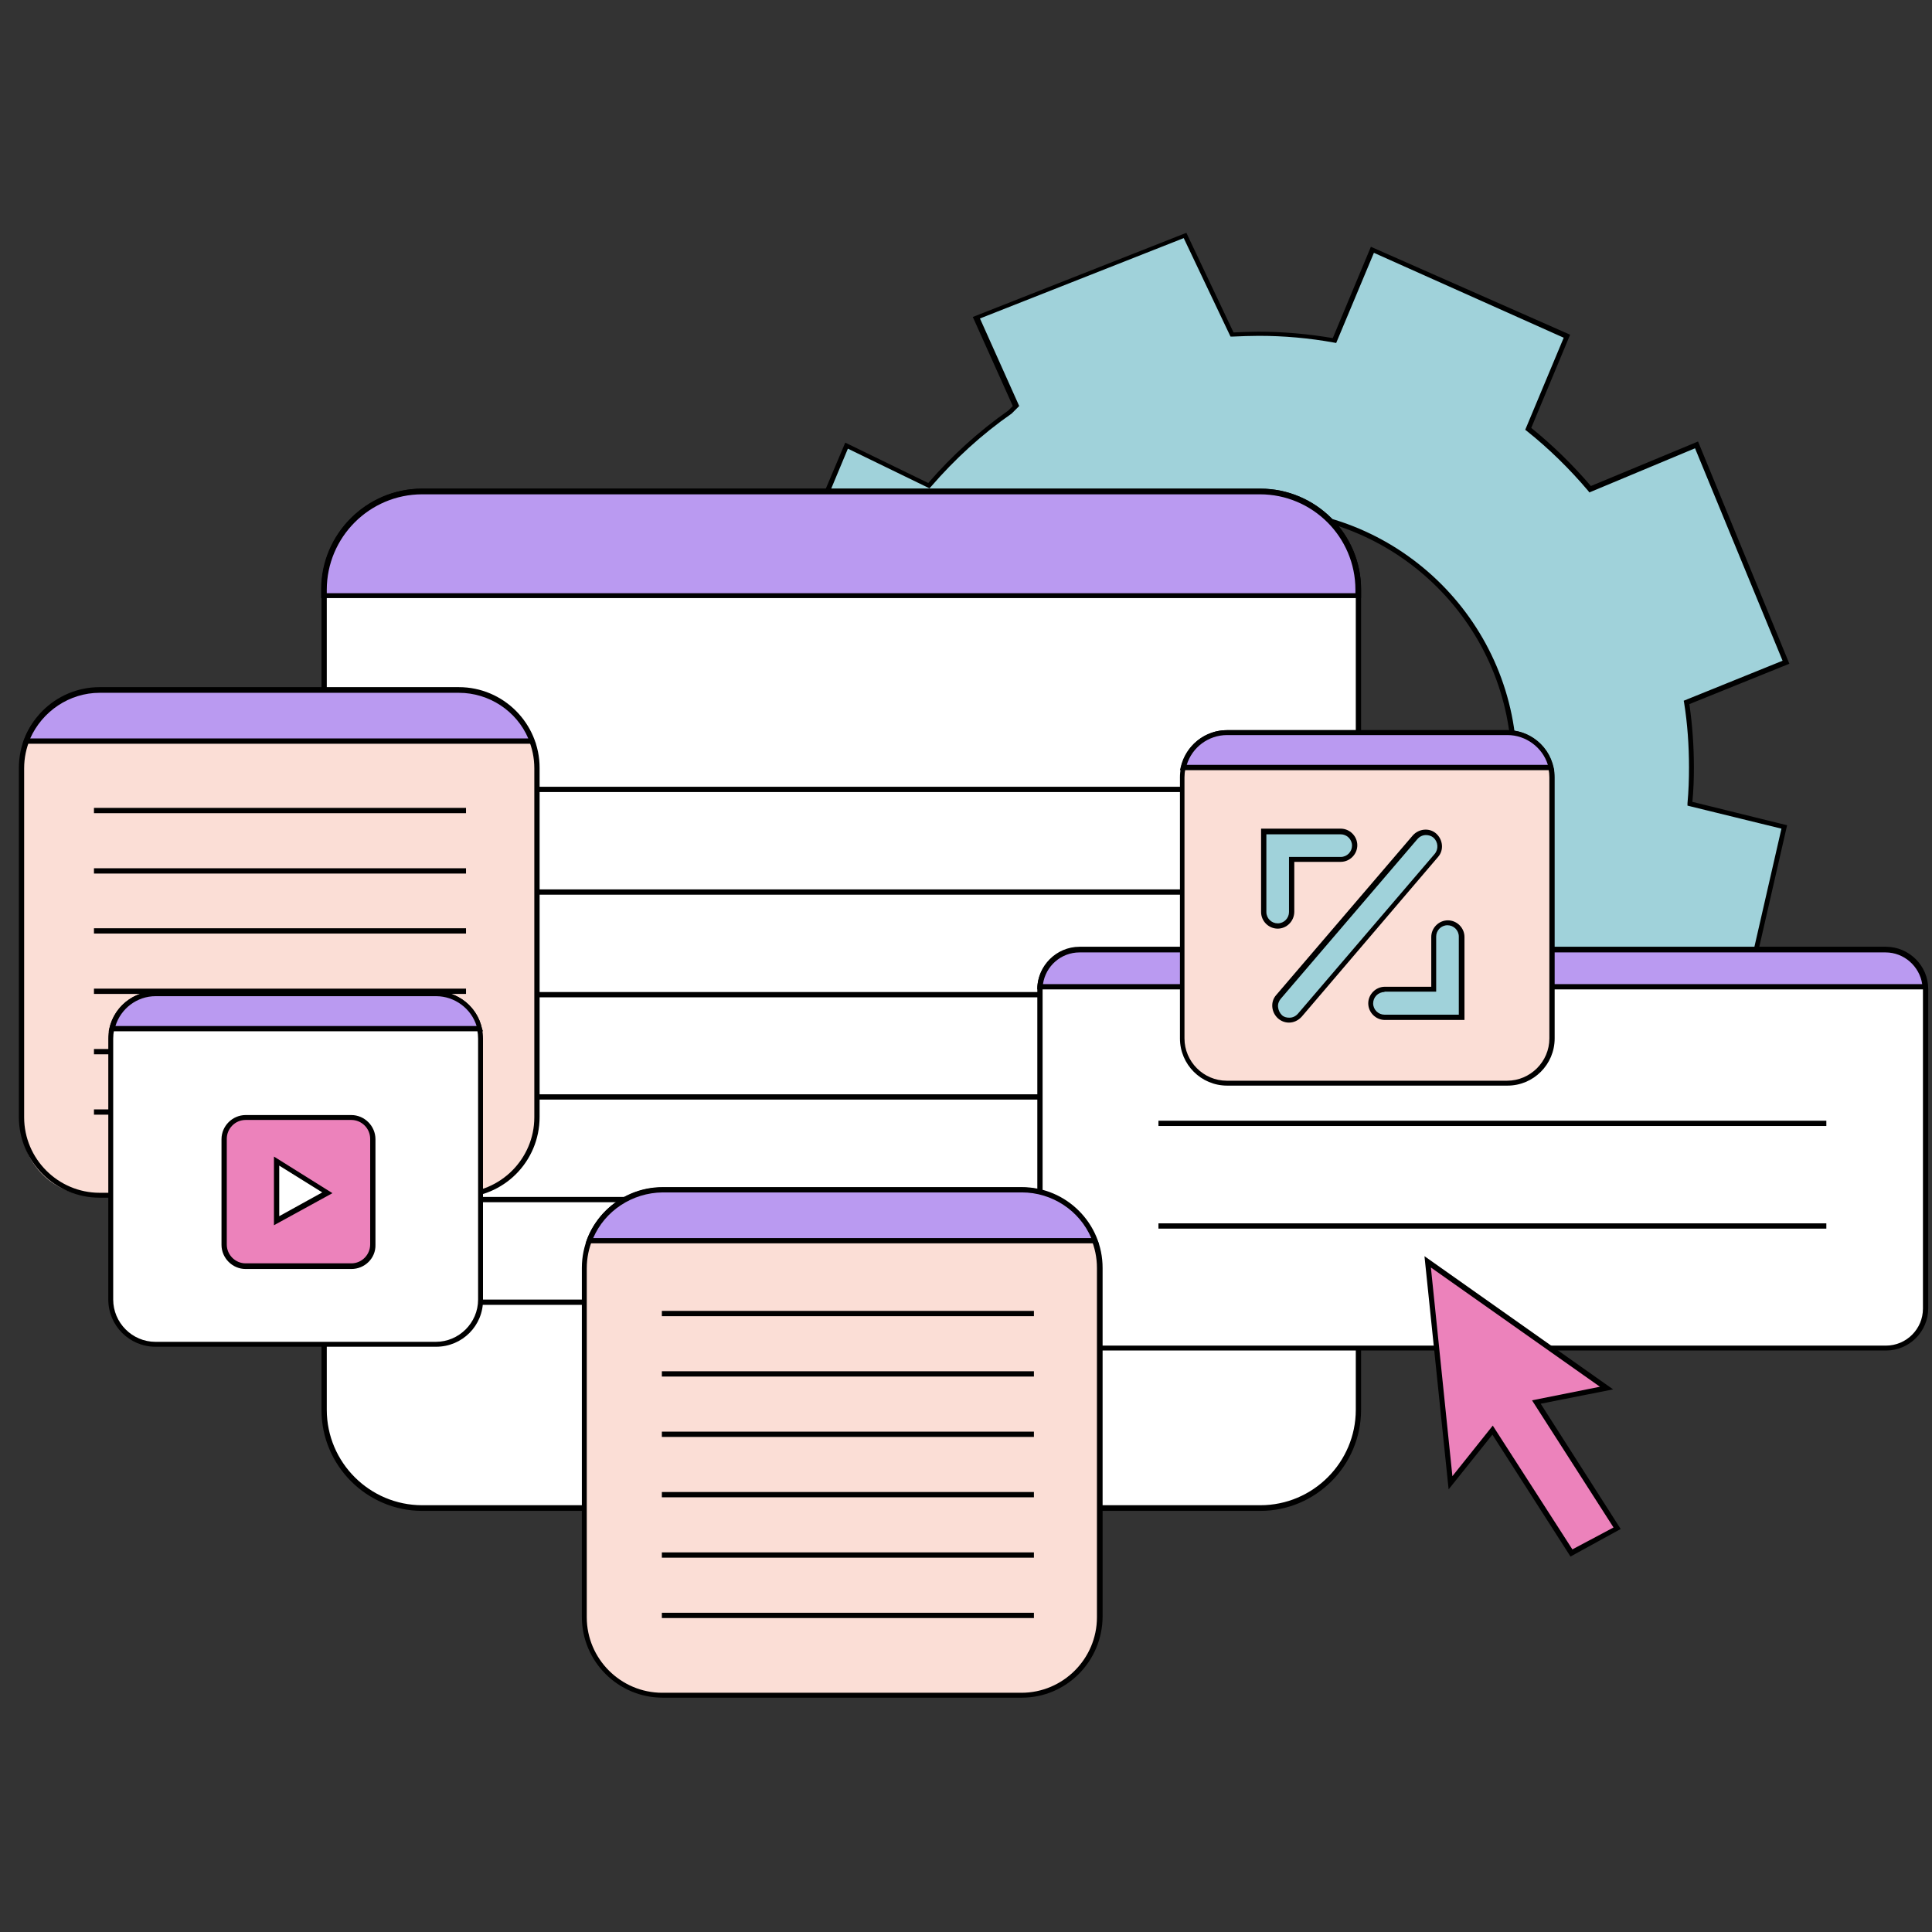
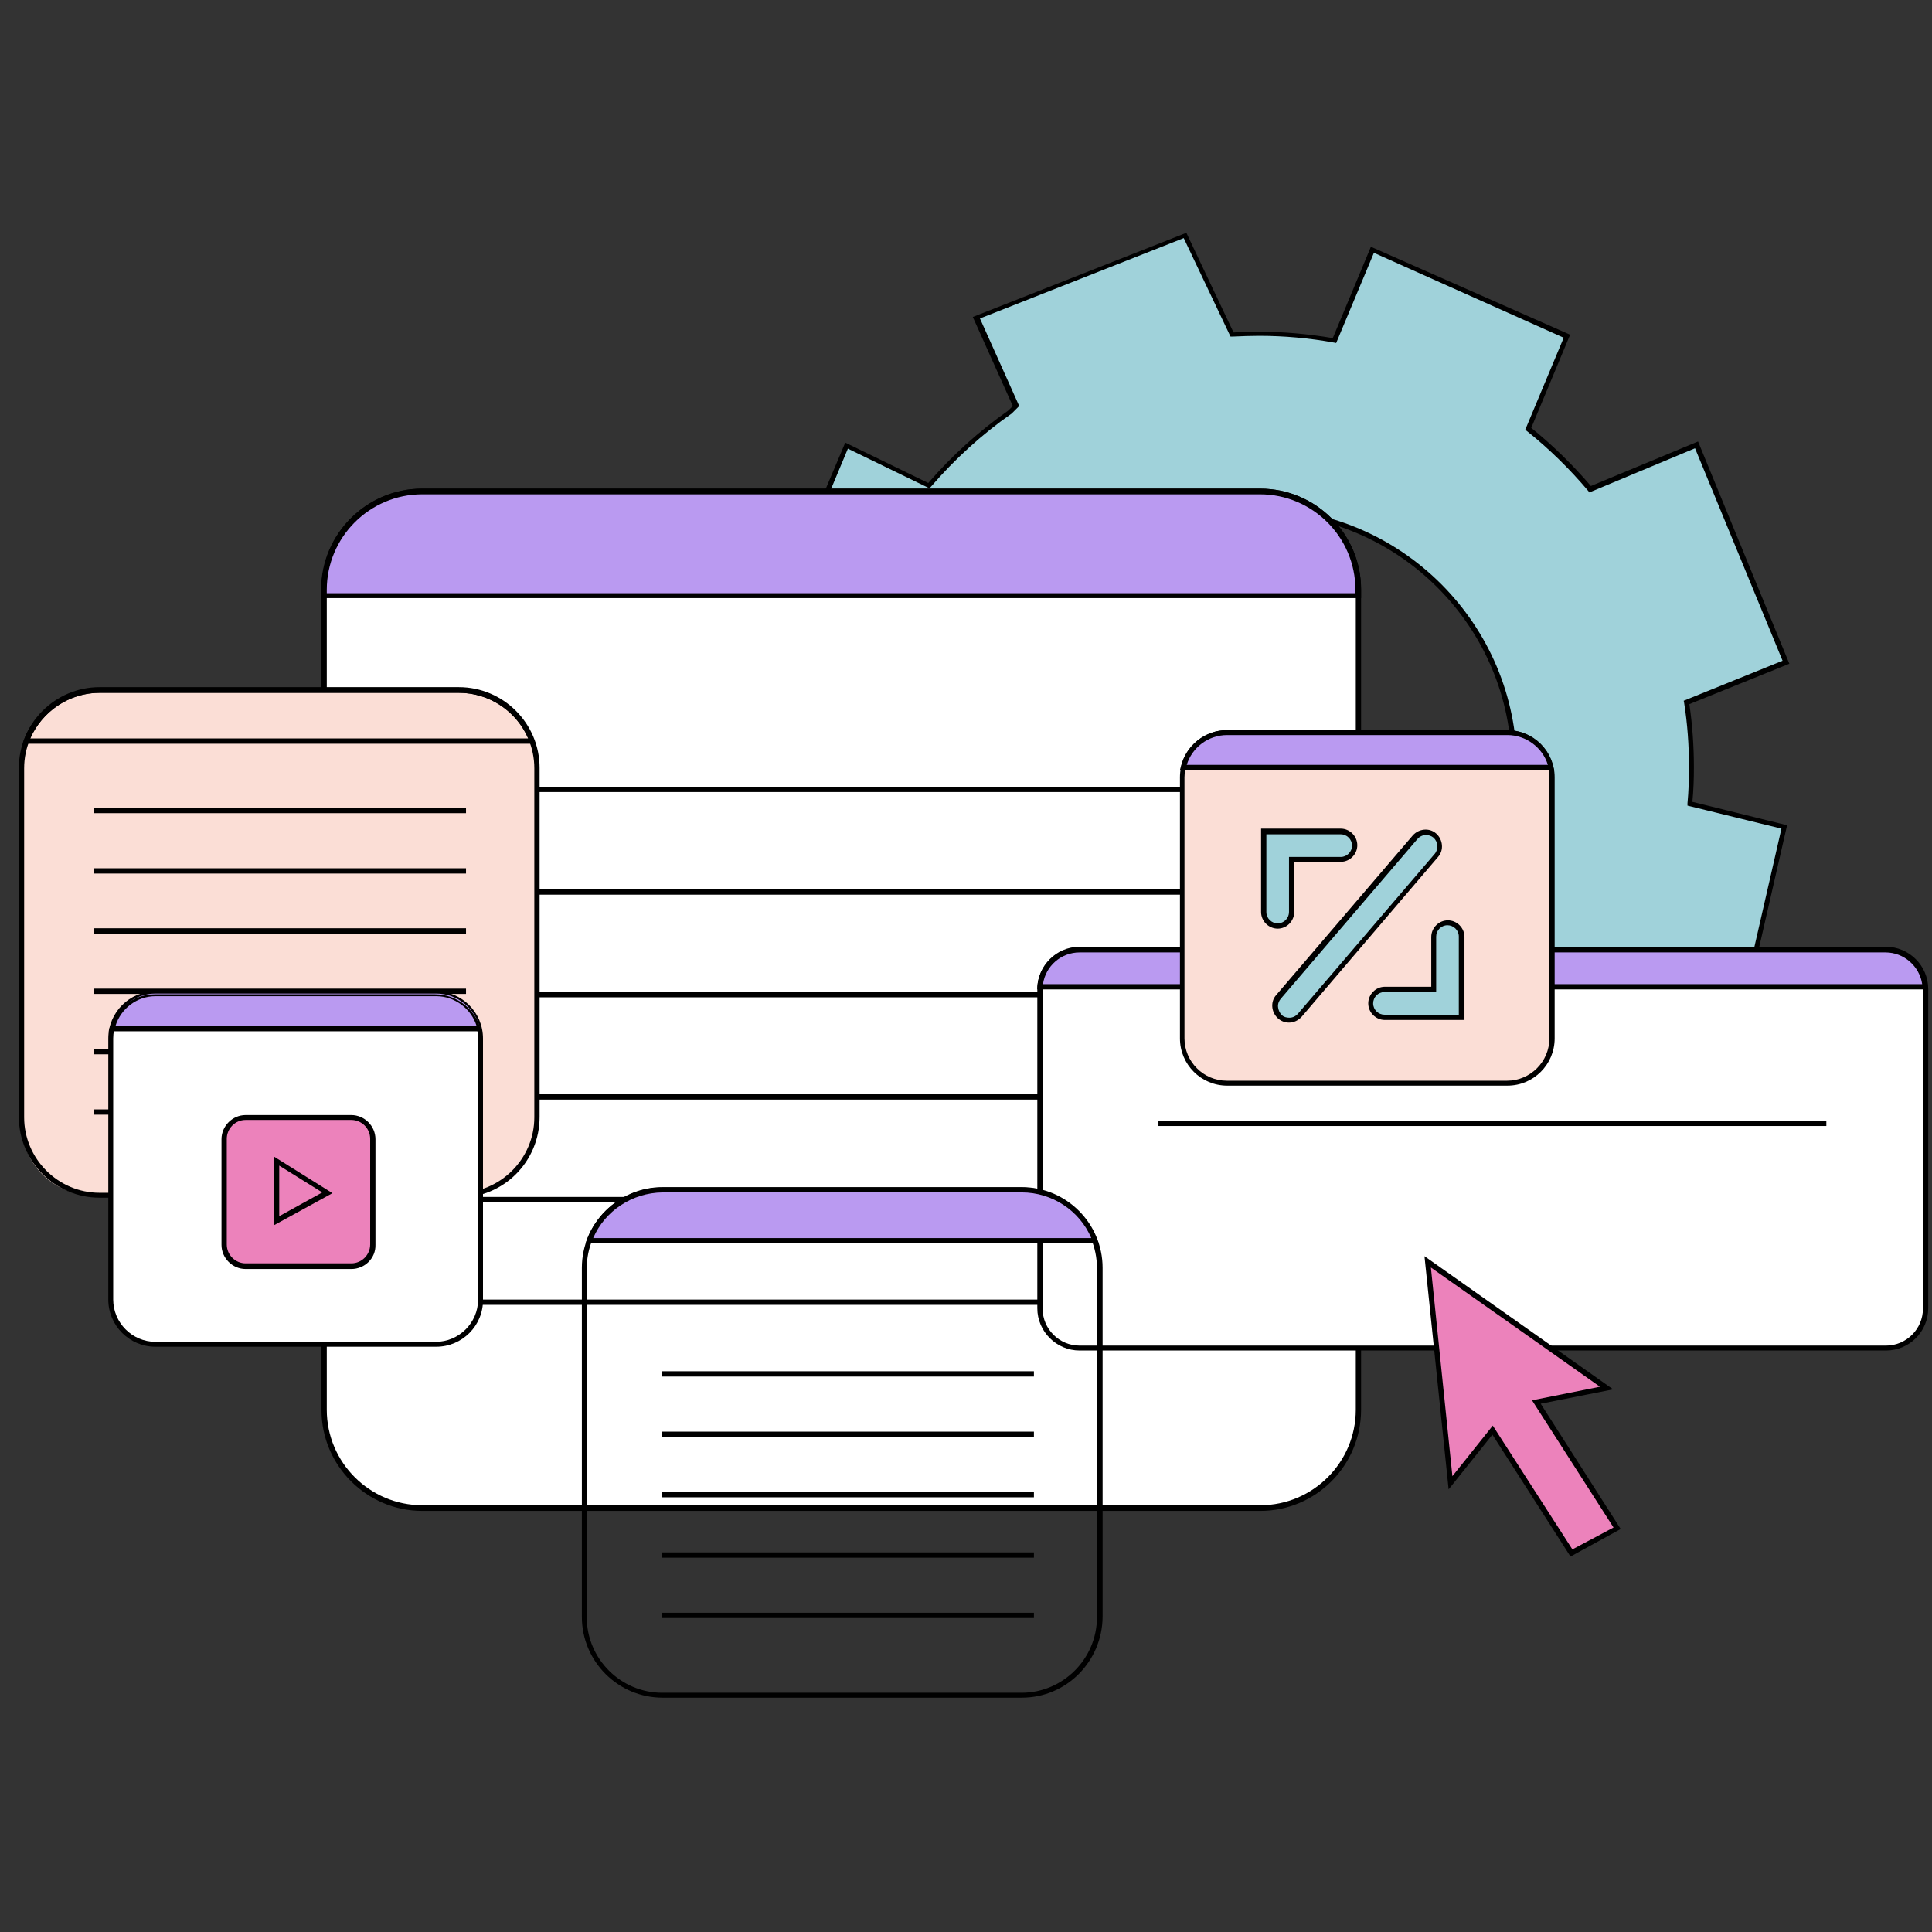
<svg xmlns="http://www.w3.org/2000/svg" version="1.1" id="Слой_1" x="0px" y="0px" viewBox="0 0 512 512" style="enable-background:new 0 0 512 512;" xml:space="preserve">
  <rect x="0" y="0" width="512" height="512" fill="#333333" stroke="none" />
  <style type="text/css">
	.st0{fill:#A0D2DA;}
	.st1{fill:#FFFFFF;}
	.st2{fill:#BA9AF1;}
	.st3{fill:#FBDED6;}
	.st4{fill:none;}
	.st5{fill:#EC82BB;}
</style>
  <g>
    <path class="st0" d="M448.3,203.1c0-5.9-0.4-11.6-1.3-17.2l26.4-10.6l-23.7-57.6l-28.2,11.8c-4.9-5.9-10.4-11.3-16.4-16l10.3-24.5   l-51.6-22.8l-10.1,24.1c-6.5-1.2-13.3-1.8-20.1-1.8c-2.4,0-4.7,0.1-7.1,0.2L314,62.4l-55.3,21.8l10.5,23.4l-1.6,1.6   c-8,5.6-15.2,12.2-21.5,19.6l-21.8-10.6l-6,14.4c9-0.5,17.5-0.9,25.8-1.3c-15.8,19.7-25.3,44.7-25.3,71.9   c0,63.4,51.4,114.8,114.8,114.8c45.7,0,85.1-26.7,103.6-65.3l27.4,3.1l8.4-36.7l-25-6.2C448.1,209.6,448.3,206.4,448.3,203.1z    M333.5,271c-37.5,0-67.8-30.4-67.8-67.8s30.4-67.8,67.8-67.8s67.8,30.4,67.8,67.8S371,271,333.5,271z" />
    <path d="M333.5,318.6c-30.8,0-59.8-12-81.6-33.8C230,263,218,234,218,203.2c0-13.4,2.3-26.5,6.8-39c4.2-11.6,10.1-22.4,17.8-32.1   c-7.6,0.3-15.5,0.7-24.3,1.2l-1.1,0.1l6.8-16.1l22,10.7c6.3-7.3,13.4-13.7,21.2-19.2l1.2-1.2l-10.6-23.6l56.6-22.3l12.5,26.4   c2.3-0.1,4.5-0.2,6.6-0.2c6.6,0,13.2,0.6,19.7,1.7l10.1-24.2l52.8,23.3l-10.3,24.7c5.7,4.6,11,9.8,15.8,15.4l28.4-11.8l24.2,58.9   l-26.5,10.7c0.8,5.5,1.2,11.2,1.2,16.8c0,3-0.1,6-0.4,9.1l25.1,6.2l-8.7,38l-27.6-3.1c-9.3,19.2-23.7,35.4-41.6,47   C377.3,312.3,355.7,318.6,333.5,318.6z M245.6,130.5l-1,1.2c-16.2,20.2-25.2,45.5-25.2,71.5c0,62.9,51.2,114.1,114.1,114.1   c43.7,0,84.1-25.5,103-64.9l0.2-0.4l27.3,3l8.1-35.4l-24.9-6.1l0-0.6c0.3-3.2,0.4-6.4,0.4-9.6c0-5.7-0.4-11.5-1.3-17.1l-0.1-0.5   l26.2-10.6l-23.2-56.3l-28,11.7l-0.3-0.4c-4.9-5.8-10.4-11.2-16.3-15.9l-0.4-0.3l10.2-24.4L364.1,67l-10,23.9l-0.5-0.1   c-6.6-1.2-13.3-1.8-20-1.8c-2.3,0-4.6,0.1-7,0.2l-0.5,0l-12.4-26.1l-54,21.3l10.4,23.2l-2,2c-7.9,5.5-15.1,12.1-21.4,19.4l-0.4,0.4   l-21.6-10.5l-5.3,12.7c8.9-0.5,17-0.9,24.7-1.2L245.6,130.5z M333.5,271.7c-37.8,0-68.5-30.7-68.5-68.5s30.7-68.5,68.5-68.5   s68.5,30.7,68.5,68.5S371.3,271.7,333.5,271.7z M333.5,136c-37,0-67.1,30.1-67.1,67.1c0,37,30.1,67.1,67.1,67.1   s67.1-30.1,67.1-67.1C400.6,166.1,370.5,136,333.5,136z" />
  </g>
  <g>
    <path class="st1" d="M332.5,399.7H113.3c-15.2,0-27.5-12.3-27.5-27.5V157.7c0-15.2,12.3-27.5,27.5-27.5h219.2   c15.2,0,27.5,12.3,27.5,27.5v214.5C360,387.4,347.7,399.7,332.5,399.7z" />
    <path d="M334,400.4H111.9c-14.7,0-26.7-12-26.7-26.7V156.2c0-14.7,12-26.7,26.7-26.7H334c14.7,0,26.7,12,26.7,26.7v217.4   C360.7,388.4,348.7,400.4,334,400.4z M111.9,130.9c-14,0-25.3,11.4-25.3,25.3v217.4c0,14,11.4,25.3,25.3,25.3H334   c14,0,25.3-11.4,25.3-25.3V156.2c0-14-11.4-25.3-25.3-25.3H111.9z" />
  </g>
  <g>
    <path class="st2" d="M334,130.2H111.9c-14.4,0-26,11.6-26,26v1.6H360v-1.6C360,141.9,348.3,130.2,334,130.2z" />
    <path d="M360.7,158.5H85.1v-2.3c0-14.7,12-26.7,26.7-26.7H334c14.7,0,26.7,12,26.7,26.7V158.5z M86.5,157.2h272.7v-0.9   c0-14-11.4-25.3-25.3-25.3H111.9c-14,0-25.3,11.4-25.3,25.3V157.2z" />
  </g>
  <g>
    <g>
      <rect x="124.9" y="208.5" width="198.4" height="1.4" />
    </g>
    <g>
      <rect x="124.9" y="235.7" width="198.4" height="1.4" />
    </g>
    <g>
      <rect x="124.9" y="262.9" width="198.4" height="1.4" />
    </g>
    <g>
      <rect x="124.9" y="290" width="198.4" height="1.4" />
    </g>
    <g>
      <rect x="124.9" y="317.2" width="198.4" height="1.4" />
    </g>
    <g>
      <rect x="124.9" y="344.4" width="198.4" height="1.4" />
    </g>
  </g>
  <g>
    <path class="st3" d="M123.3,316.8H24.7c-10.5,0-19-8.5-19-19V202c0-10.5,8.5-19,19-19h98.5c10.5,0,19,8.5,19,19v95.8   C142.3,308.2,133.8,316.8,123.3,316.8z" />
    <path d="M121.6,317.4H26.4c-11.8,0-21.4-9.6-21.4-21.4v-92.5c0-11.8,9.6-21.4,21.4-21.4h95.2c11.8,0,21.4,9.6,21.4,21.4v92.5   C143,307.9,133.4,317.4,121.6,317.4z M26.4,183.6c-11,0-20,9-20,20v92.5c0,11,9,20,20,20h95.2c11,0,20-9,20-20v-92.5   c0-11-9-20-20-20H26.4z" />
  </g>
  <g>
-     <path class="st2" d="M7,196.4h134c-2.9-7.9-10.5-13.5-19.4-13.5H26.4C17.5,182.9,9.9,188.5,7,196.4z" />
    <path d="M142,197.1H6l0.3-0.9c3.1-8.3,11.1-13.9,20-13.9h95.2c8.9,0,16.9,5.6,20,13.9L142,197.1z M8,195.7h132   c-3.1-7.3-10.4-12.1-18.4-12.1H26.4C18.4,183.6,11.2,188.5,8,195.7z" />
  </g>
  <g>
    <path class="st4" d="M142.1,208.7" />
  </g>
  <g>
    <g>
      <path class="st1" d="M499.7,357.2H286.2c-5.8,0-10.5-4.7-10.5-10.5v-84.4c0-5.8,4.7-10.5,10.5-10.5h213.6    c5.8,0,10.5,4.7,10.5,10.5v84.4C510.3,352.5,505.6,357.2,499.7,357.2z" />
      <path d="M499.8,357.9H286.1c-6.1,0-11.2-5-11.2-11.2v-84.6c0-6.1,5-11.2,11.2-11.2h213.7c6.1,0,11.2,5,11.2,11.2v84.6    C511,352.9,506,357.9,499.8,357.9z M286.1,252.4c-5.4,0-9.8,4.4-9.8,9.8v84.6c0,5.4,4.4,9.8,9.8,9.8h213.7c5.4,0,9.8-4.4,9.8-9.8    v-84.6c0-5.4-4.4-9.8-9.8-9.8H286.1z" />
    </g>
    <g>
      <path class="st2" d="M275.7,261.5h234.6c-0.4-5.4-4.9-9.8-10.4-9.8H286.1C280.6,251.7,276,256,275.7,261.5z" />
      <path d="M511,262.2H274.9l0-0.7c0.4-5.8,5.3-10.4,11.1-10.4h213.7c5.9,0,10.7,4.6,11.1,10.4L511,262.2z M276.4,260.8h233    c-0.7-4.7-4.8-8.4-9.7-8.4H286.1C281.2,252.4,277.1,256,276.4,260.8z" />
    </g>
    <g>
      <g>
        <rect x="307" y="297" width="177" height="1.4" />
      </g>
      <g>
-         <rect x="307" y="324.2" width="177" height="1.4" />
-       </g>
+         </g>
    </g>
  </g>
  <g>
    <g>
      <rect x="24.9" y="214.1" width="98.6" height="1.4" />
    </g>
    <g>
      <rect x="24.9" y="230.1" width="98.6" height="1.4" />
    </g>
    <g>
      <rect x="24.9" y="246" width="98.6" height="1.4" />
    </g>
    <g>
      <rect x="24.9" y="262" width="98.6" height="1.4" />
    </g>
    <g>
      <rect x="24.9" y="278" width="98.6" height="1.4" />
    </g>
    <g>
      <rect x="24.9" y="294" width="98.6" height="1.4" />
    </g>
  </g>
  <g>
    <g>
-       <path class="st3" d="M270.4,449.2h-94.5c-11.6,0-21-9.4-21-21v-91.7c0-11.6,9.4-21,21-21h94.5c11.6,0,21,9.4,21,21v91.7    C291.4,439.7,282,449.2,270.4,449.2z" />
      <path d="M270.8,449.9h-95.2c-11.8,0-21.4-9.6-21.4-21.4V336c0-11.8,9.6-21.4,21.4-21.4h95.2c11.8,0,21.4,9.6,21.4,21.4v92.5    C292.1,440.3,282.6,449.9,270.8,449.9z M175.5,316.1c-11,0-20,9-20,20v92.5c0,11,9,20,20,20h95.2c11,0,20-9,20-20V336    c0-11-9-20-20-20H175.5z" />
    </g>
    <g>
      <path class="st2" d="M156.1,328.8h134c-2.9-7.9-10.5-13.5-19.4-13.5h-95.2C166.6,315.4,159.1,321,156.1,328.8z" />
      <path d="M291.2,329.5h-136l0.3-0.9c3.1-8.3,11.1-13.9,20-13.9h95.2c8.9,0,16.9,5.6,20,13.9L291.2,329.5z M157.2,328.1h132    c-3.1-7.3-10.4-12.1-18.4-12.1h-95.2C167.5,316.1,160.3,320.9,157.2,328.1z" />
    </g>
    <g>
      <g>
-         <rect x="175.4" y="347.4" width="98.6" height="1.4" />
-       </g>
+         </g>
      <g>
        <rect x="175.4" y="363.4" width="98.6" height="1.4" />
      </g>
      <g>
        <rect x="175.4" y="379.4" width="98.6" height="1.4" />
      </g>
      <g>
        <rect x="175.4" y="395.4" width="98.6" height="1.4" />
      </g>
      <g>
        <rect x="175.4" y="411.4" width="98.6" height="1.4" />
      </g>
      <g>
        <rect x="175.4" y="427.4" width="98.6" height="1.4" />
      </g>
    </g>
  </g>
  <g>
    <g>
      <path class="st3" d="M398.9,287h-73.3c-6.8,0-12.4-5.5-12.4-12.4v-68.2c0-6.8,5.5-12.4,12.4-12.4h73.3c6.8,0,12.4,5.5,12.4,12.4    v68.2C411.3,281.5,405.8,287,398.9,287z" />
      <path d="M399.5,287.7h-74.3c-6.9,0-12.5-5.6-12.5-12.5v-69.2c0-6.9,5.6-12.5,12.5-12.5h74.3c6.9,0,12.5,5.6,12.5,12.5v69.2    C412,282.1,406.4,287.7,399.5,287.7z M325.1,194.8c-6.1,0-11.2,5-11.2,11.2v69.2c0,6.1,5,11.2,11.2,11.2h74.3    c6.1,0,11.2-5,11.2-11.2v-69.2c0-6.1-5-11.2-11.2-11.2H325.1z" />
    </g>
    <g>
      <path class="st2" d="M313.6,203.4H411c-1.2-5.3-5.9-9.3-11.6-9.3h-74.3C319.5,194.1,314.7,198.1,313.6,203.4z" />
      <path d="M411.9,204.1h-99.2l0.2-0.8c1.3-5.7,6.4-9.8,12.2-9.8h74.3c5.8,0,11,4.1,12.2,9.8L411.9,204.1z M314.5,202.7h95.7    c-1.4-4.6-5.8-7.9-10.7-7.9h-74.3C320.2,194.8,315.9,198.1,314.5,202.7z" />
    </g>
    <g>
      <g>
        <path class="st0" d="M341.6,270.3c-0.9,0-1.7-0.3-2.4-0.9c-1.6-1.3-1.7-3.7-0.4-5.2l36.2-42.3c1.3-1.6,3.7-1.7,5.2-0.4     c1.6,1.3,1.7,3.7,0.4,5.2L344.4,269C343.7,269.8,342.7,270.3,341.6,270.3z" />
        <path d="M341.6,271c-1.1,0-2.1-0.4-2.9-1.1c-1.8-1.6-2.1-4.4-0.5-6.2l36.2-42.3c1.6-1.8,4.4-2.1,6.2-0.5c1.8,1.6,2.1,4.4,0.5,6.2     L345,269.4C344.1,270.4,342.9,271,341.6,271z M377.9,221.3c-0.9,0-1.7,0.4-2.3,1.1l-36.2,42.3c-0.5,0.6-0.8,1.4-0.7,2.2     c0.1,0.8,0.4,1.5,1,2.1c0.5,0.5,1.2,0.7,2,0.7c0.9,0,1.7-0.4,2.3-1.1l36.2-42.3c1.1-1.3,0.9-3.2-0.3-4.3     C379.3,221.5,378.6,221.3,377.9,221.3z" />
      </g>
    </g>
    <g>
      <g>
        <path class="st0" d="M338.6,245.4c-2.1,0-3.7-1.7-3.7-3.7v-21.4h20.4c2.1,0,3.7,1.7,3.7,3.7s-1.7,3.7-3.7,3.7h-13v13.9     C342.3,243.8,340.7,245.4,338.6,245.4z" />
        <path d="M338.6,246.1c-2.4,0-4.4-2-4.4-4.4v-22.1h21.1c2.4,0,4.4,2,4.4,4.4s-2,4.4-4.4,4.4H343v13.2     C343,244.1,341,246.1,338.6,246.1z M335.6,221v20.7c0,1.7,1.4,3,3,3c1.7,0,3-1.4,3-3v-14.6h13.7c1.7,0,3-1.4,3-3c0-1.7-1.4-3-3-3     H335.6z" />
      </g>
    </g>
    <g>
      <g>
        <path class="st0" d="M387.4,269.6h-20.4c-2.1,0-3.7-1.7-3.7-3.7c0-2.1,1.7-3.7,3.7-3.7h13v-13.9c0-2.1,1.7-3.7,3.7-3.7     s3.7,1.7,3.7,3.7V269.6z" />
        <path d="M388.1,270.3h-21.1c-2.4,0-4.4-2-4.4-4.4s2-4.4,4.4-4.4h12.3v-13.2c0-2.4,2-4.4,4.4-4.4s4.4,2,4.4,4.4V270.3z      M366.9,262.9c-1.7,0-3,1.4-3,3c0,1.7,1.4,3,3,3h19.7v-20.7c0-1.7-1.4-3-3-3c-1.7,0-3,1.4-3,3v14.6H366.9z" />
      </g>
    </g>
  </g>
  <g>
    <path class="st1" d="M114.8,356.2H42c-7,0-12.6-5.6-12.6-12.6v-67.8c0-7,5.6-12.6,12.6-12.6h72.9c7,0,12.6,5.6,12.6,12.6v67.8   C127.4,350.6,121.8,356.2,114.8,356.2z" />
    <path d="M115.6,356.9H41.2c-6.9,0-12.5-5.6-12.5-12.5v-69.2c0-6.9,5.6-12.5,12.5-12.5h74.3c6.9,0,12.5,5.6,12.5,12.5v69.2   C128.1,351.3,122.5,356.9,115.6,356.9z M41.2,264c-6.1,0-11.2,5-11.2,11.2v69.2c0,6.1,5,11.2,11.2,11.2h74.3   c6.1,0,11.2-5,11.2-11.2v-69.2c0-6.1-5-11.2-11.2-11.2H41.2z" />
  </g>
  <g>
    <path class="st2" d="M29.7,272.6h97.5c-1.2-5.3-5.9-9.3-11.6-9.3H41.2C35.6,263.3,30.8,267.3,29.7,272.6z" />
-     <path d="M128,273.3H28.8l0.2-0.8c1.3-5.7,6.4-9.8,12.2-9.8h74.3c5.8,0,11,4.1,12.2,9.8L128,273.3z M30.6,271.9h95.7   c-1.4-4.6-5.8-7.9-10.7-7.9H41.2C36.3,264,32,267.3,30.6,271.9z" />
+     <path d="M128,273.3H28.8c1.3-5.7,6.4-9.8,12.2-9.8h74.3c5.8,0,11,4.1,12.2,9.8L128,273.3z M30.6,271.9h95.7   c-1.4-4.6-5.8-7.9-10.7-7.9H41.2C36.3,264,32,267.3,30.6,271.9z" />
  </g>
  <g>
    <path class="st5" d="M92.1,335.6H66.1c-3.7,0-6.7-3-6.7-6.7v-26.1c0-3.7,3-6.7,6.7-6.7h26.1c3.7,0,6.7,3,6.7,6.7v26.1   C98.9,332.6,95.8,335.6,92.1,335.6z" />
    <path d="M93.1,336.3h-28c-3.5,0-6.4-2.9-6.4-6.4v-28c0-3.5,2.9-6.4,6.4-6.4h28c3.5,0,6.4,2.9,6.4,6.4v28   C99.6,333.4,96.7,336.3,93.1,336.3z M65.1,296.8c-2.8,0-5,2.3-5,5v28c0,2.8,2.3,5,5,5h28c2.8,0,5-2.3,5-5v-28c0-2.8-2.3-5-5-5H65.1   z" />
  </g>
  <g>
-     <polygon class="st1" points="73.3,307.7 73.3,323.5 86.8,316.1  " />
    <path d="M72.6,324.7v-18.2l15.5,9.7L72.6,324.7z M74,308.9v13.4l11.4-6.3L74,308.9z" />
  </g>
  <g>
    <polygon class="st5" points="384.4,392.9 378.3,334.4 425.7,367.9 407.1,371.6 428.5,405 416.4,411.5 395.5,379  " />
    <path d="M416.2,412.5l-20.7-32.3l-11.6,14.5l-6.4-61.8l50,35.3l-19.2,3.8l21.2,33.2L416.2,412.5z M395.6,377.8l21.1,32.8l10.9-5.8   L406,371.1l18-3.6l-44.8-31.6l5.7,55.3L395.6,377.8z" />
  </g>
</svg>